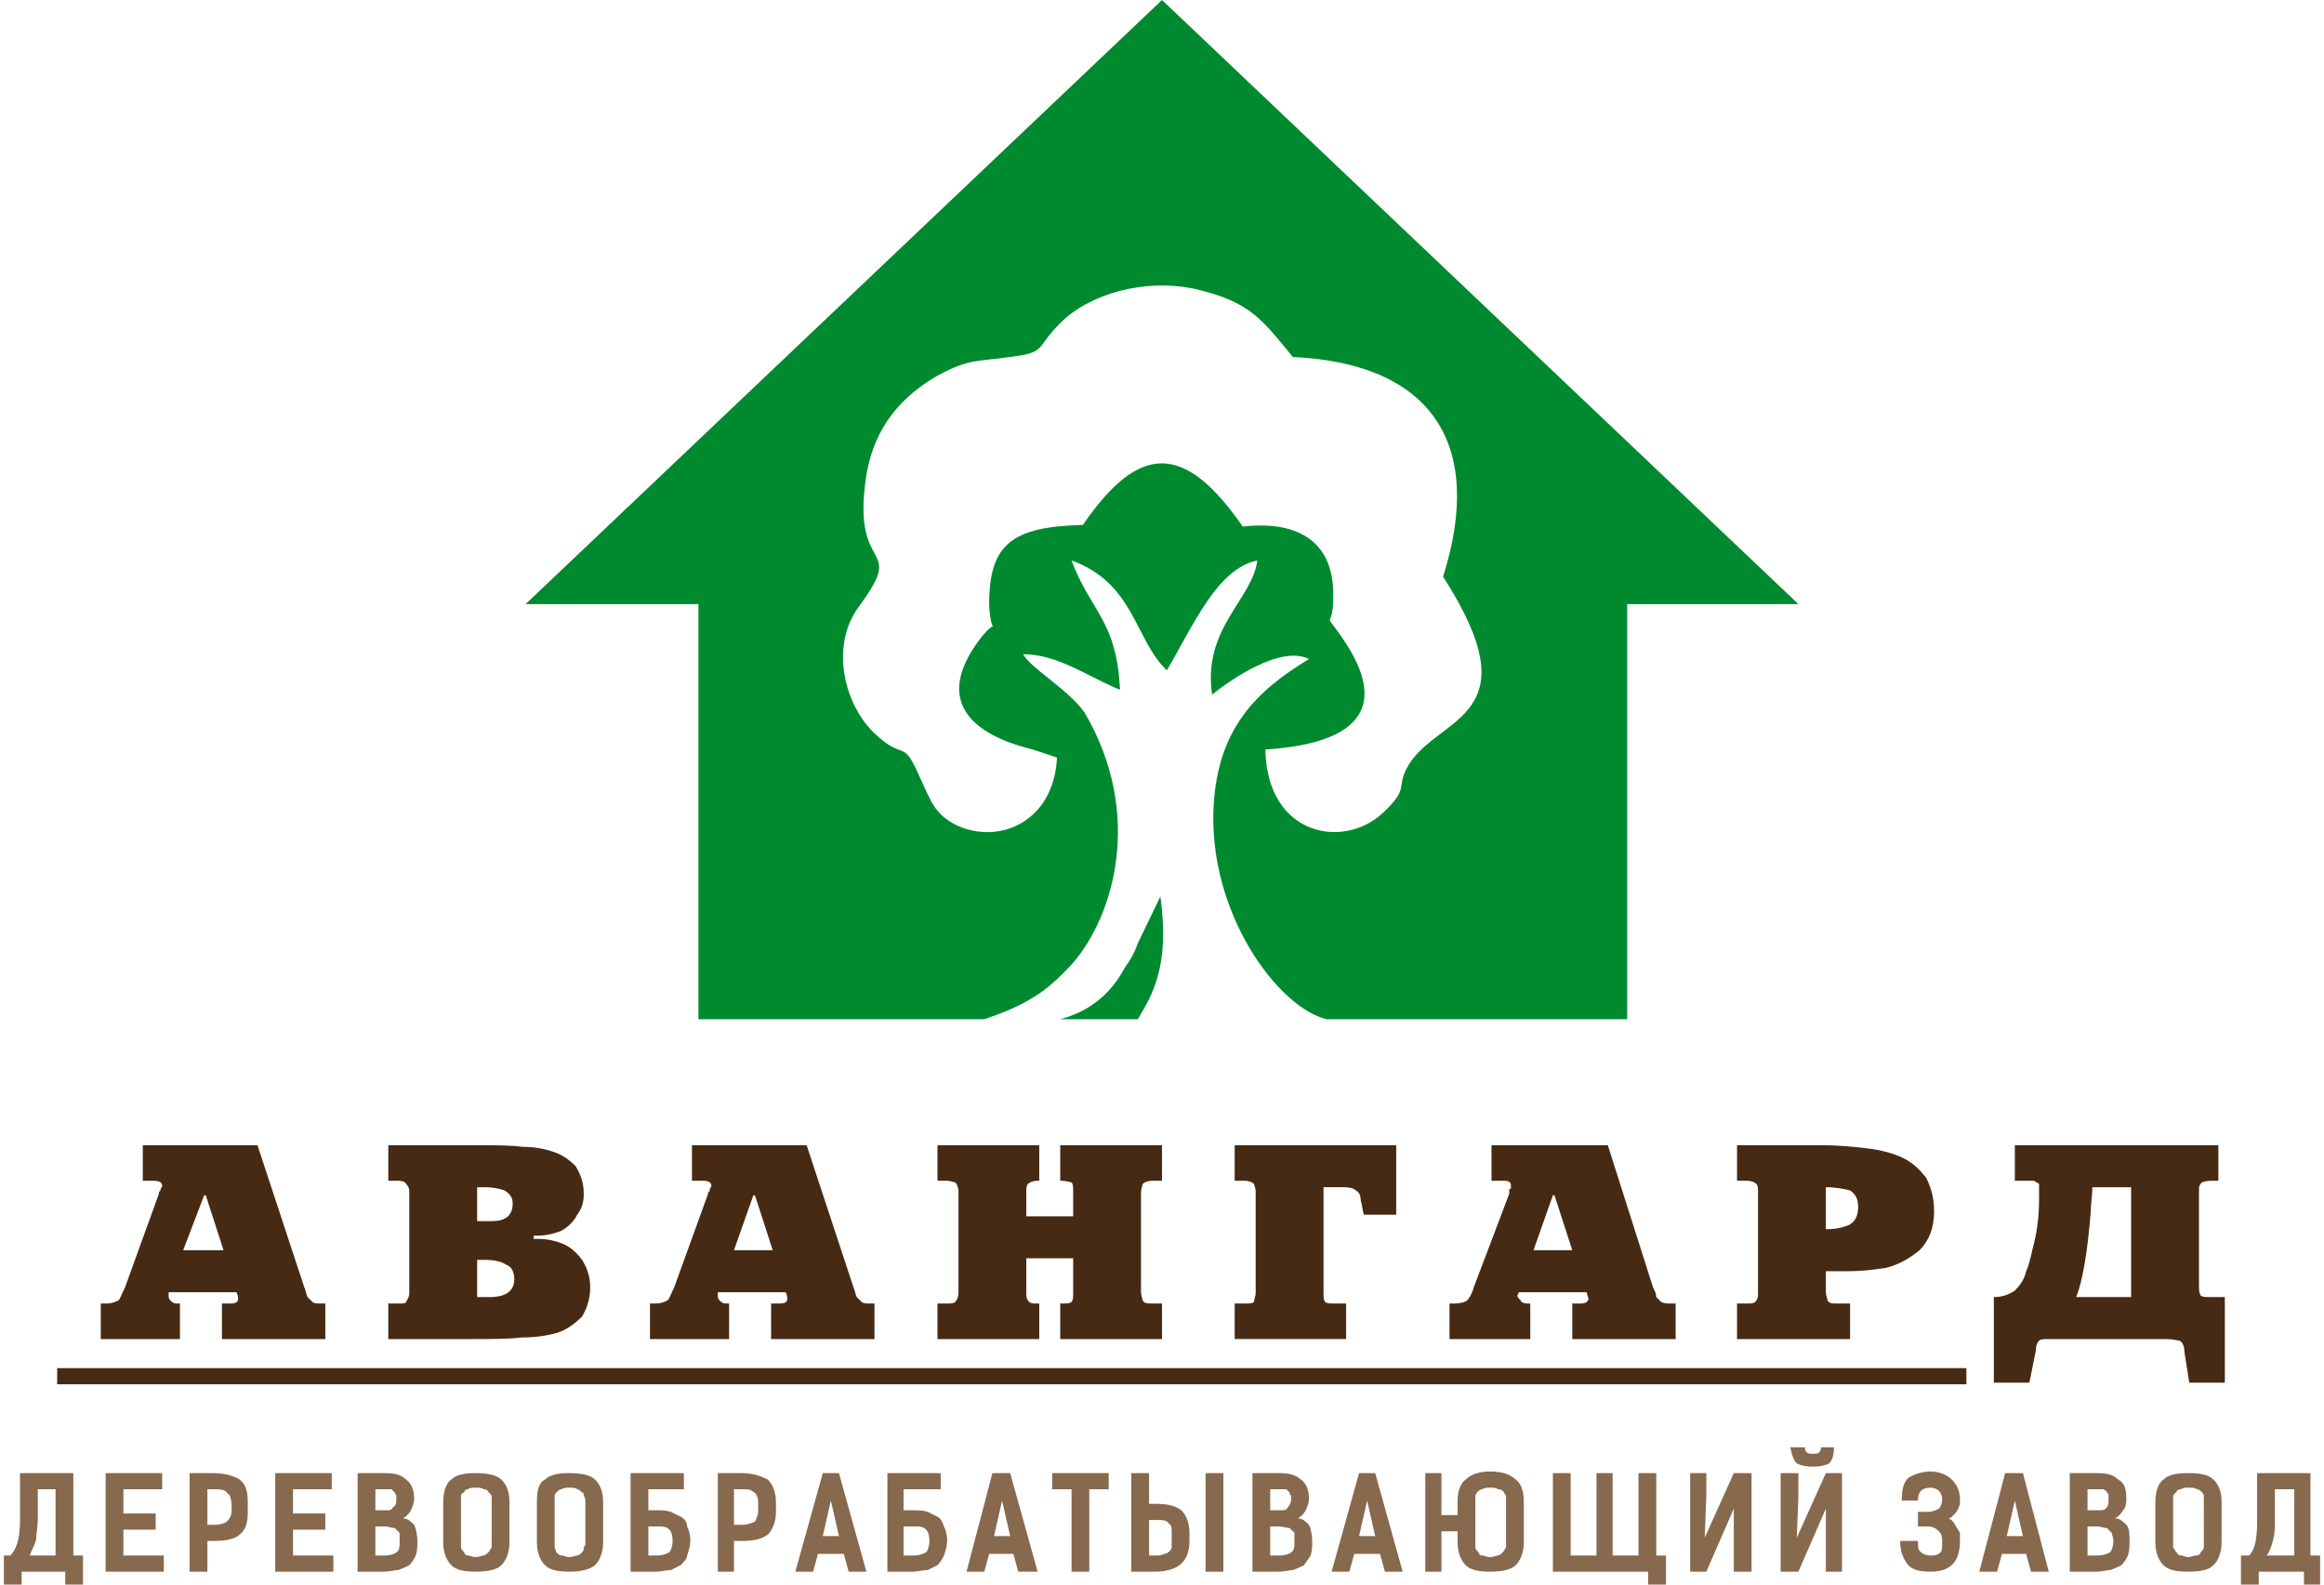
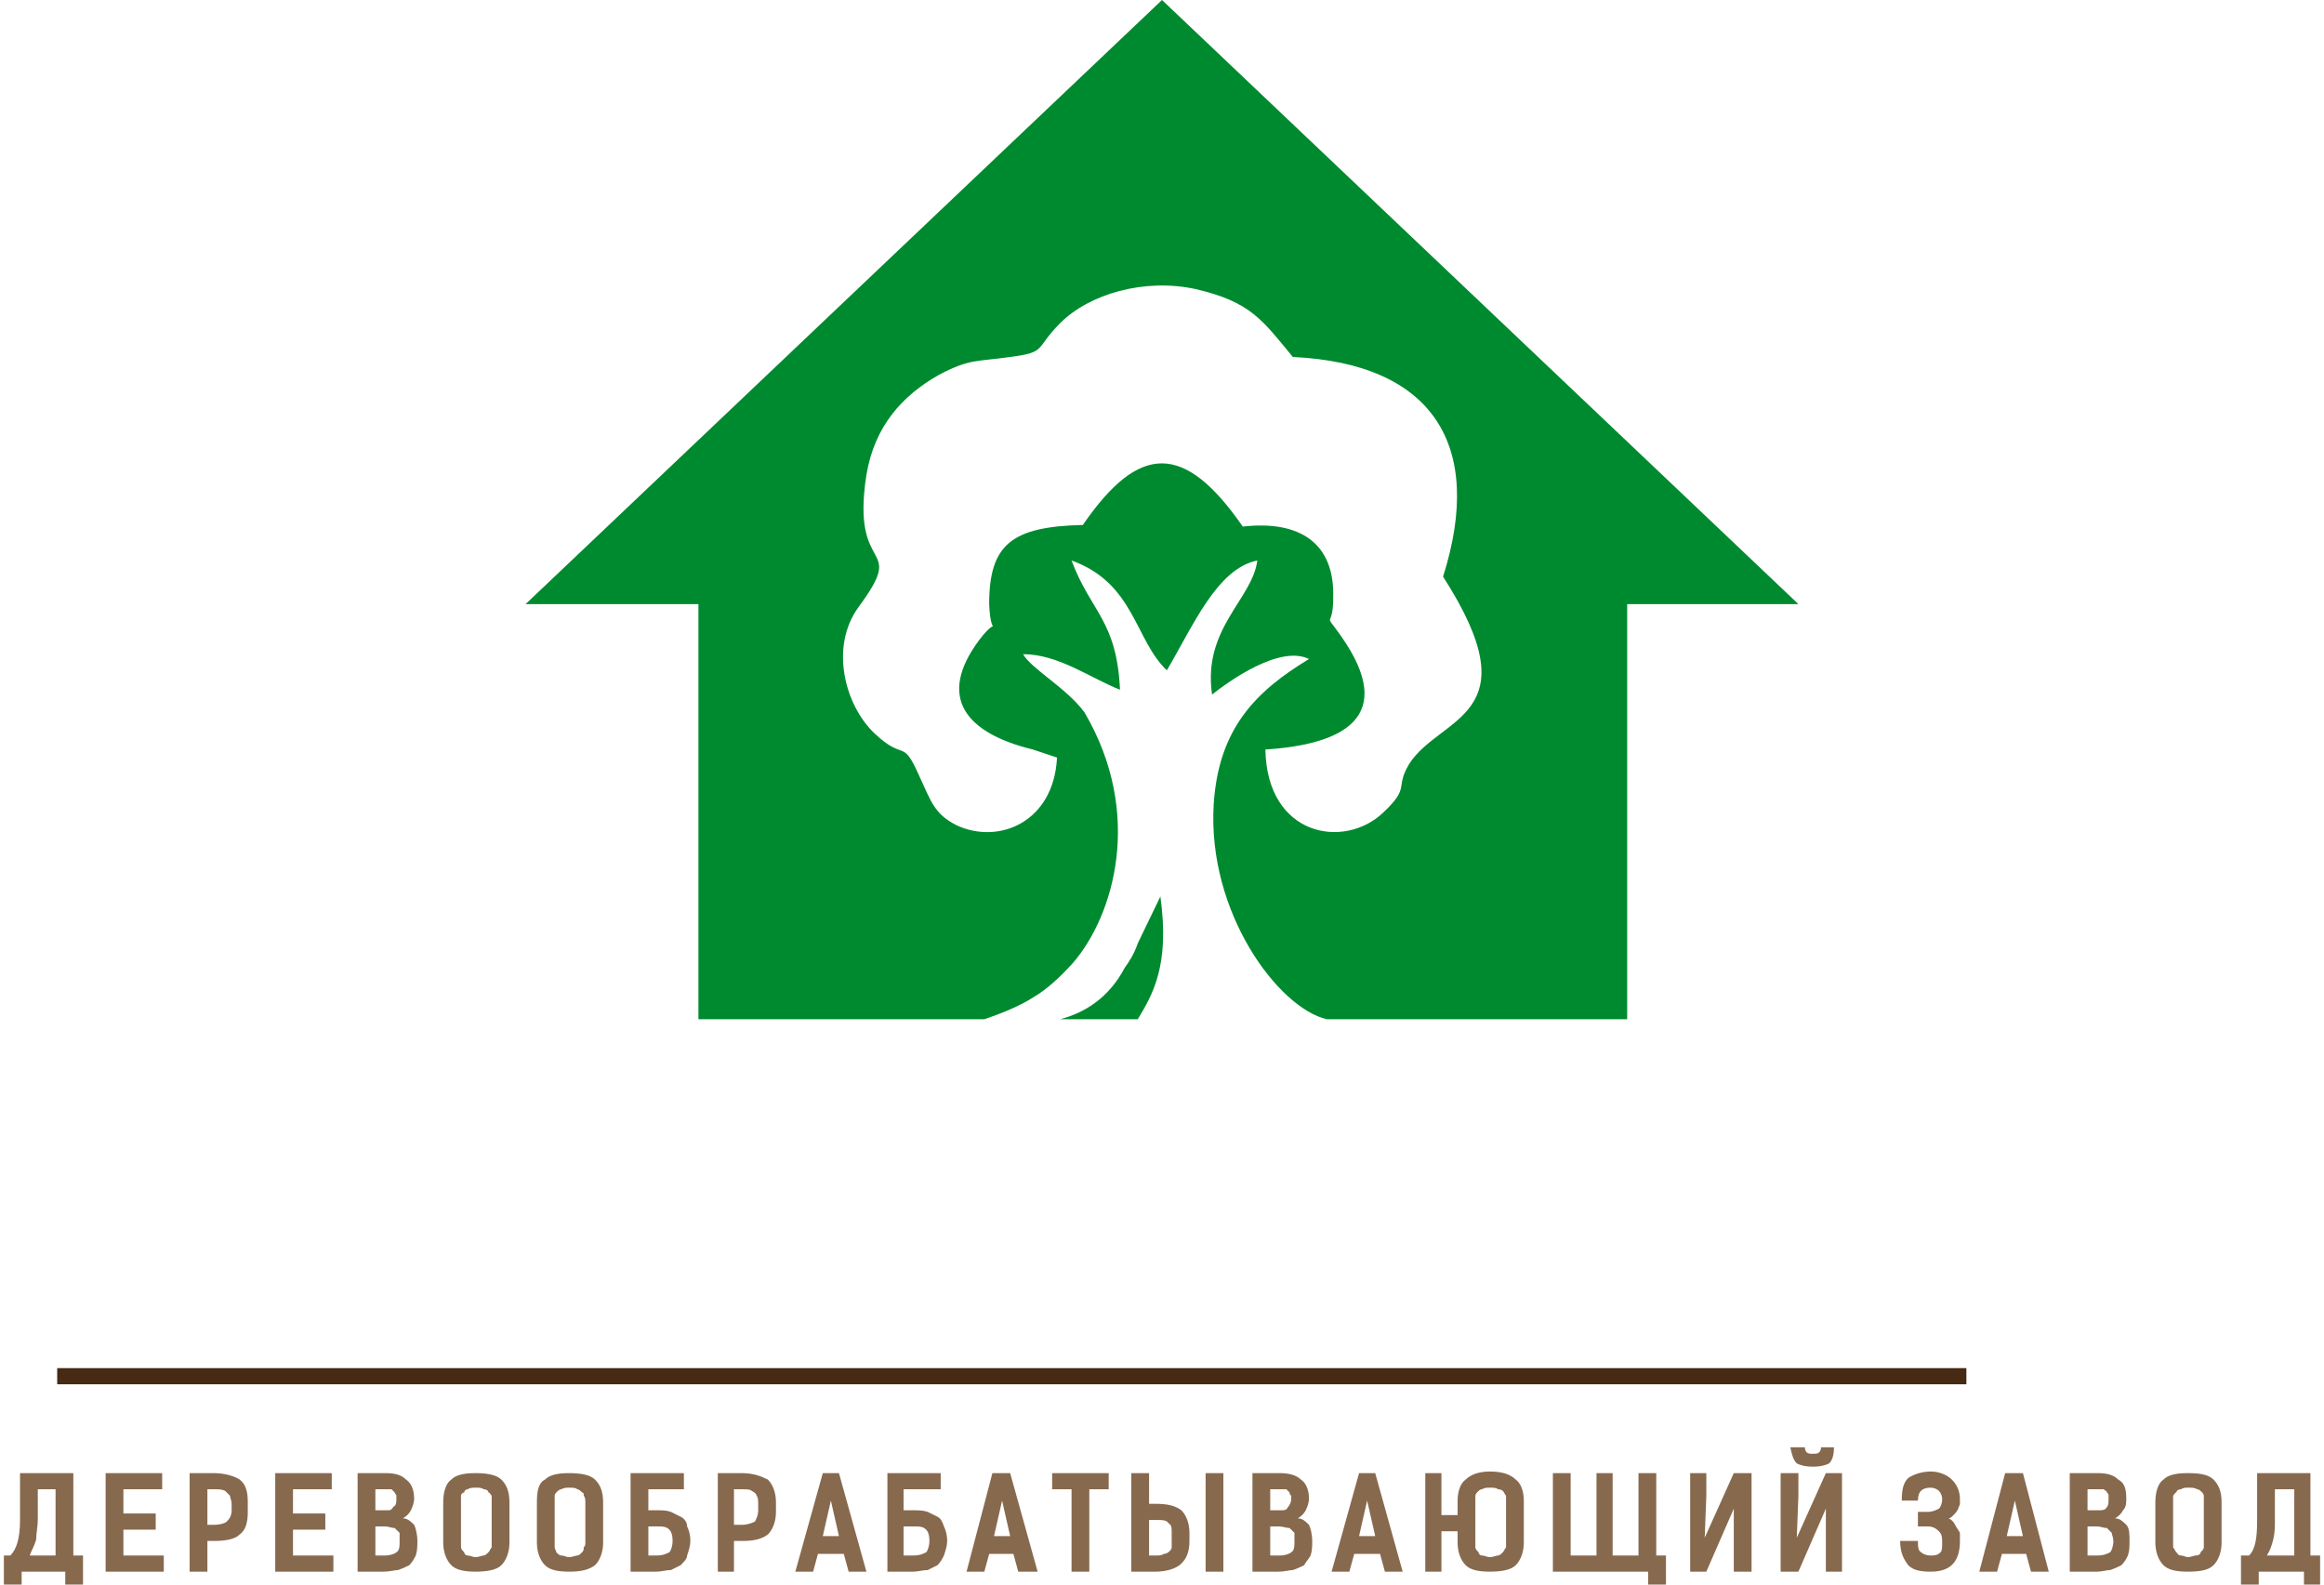
<svg xmlns="http://www.w3.org/2000/svg" xml:space="preserve" width="88px" height="60px" version="1.1" style="shape-rendering:geometricPrecision; text-rendering:geometricPrecision; image-rendering:optimizeQuality; fill-rule:evenodd; clip-rule:evenodd" viewBox="0 0 14.34 9.81">
  <defs>
    <style type="text/css"> .fil3 {fill:#462A13} .fil1 {fill:#008A2F} .fil0 {fill:#87694E;fill-rule:nonzero} .fil2 {fill:#462A13;fill-rule:nonzero} </style>
  </defs>
  <g id="Слой_x0020_1">
    <g id="_3166332994592">
      <path class="fil0" d="M0 9.81l0 -0.18 0.04 0c0.04,-0.04 0.06,-0.11 0.06,-0.22l0 -0.29 0.33 0 0 0.51 0.06 0 0 0.18 -0.11 0 0 -0.08 -0.27 0 0 0.08 -0.11 0zm0.16 -0.18l0.16 0 0 -0.41 -0.11 0 0 0.19c0,0.04 -0.01,0.08 -0.01,0.12 -0.01,0.04 -0.03,0.07 -0.04,0.1zm0.47 0.1l0 -0.61 0.35 0 0 0.1 -0.24 0 0 0.15 0.2 0 0 0.1 -0.2 0 0 0.16 0.25 0 0 0.1 -0.36 0zm0.52 0l0 -0.61 0.15 0c0.07,0 0.13,0.02 0.16,0.04 0.04,0.03 0.05,0.08 0.05,0.14l0 0.06c0,0.06 -0.01,0.11 -0.05,0.14 -0.03,0.03 -0.09,0.04 -0.16,0.04l-0.04 0 0 0.19 -0.11 0zm0.11 -0.29l0.04 0c0.04,0 0.07,-0.01 0.08,-0.02 0.02,-0.02 0.03,-0.04 0.03,-0.07l0 -0.04c0,-0.02 -0.01,-0.04 -0.01,-0.05 -0.01,-0.01 -0.02,-0.02 -0.03,-0.03 -0.02,-0.01 -0.04,-0.01 -0.07,-0.01l-0.04 0 0 0.22zm0.42 0.29l0 -0.61 0.35 0 0 0.1 -0.24 0 0 0.15 0.2 0 0 0.1 -0.2 0 0 0.16 0.25 0 0 0.1 -0.36 0zm0.51 0l0 -0.61 0.17 0c0.06,0 0.1,0.01 0.13,0.04 0.03,0.02 0.05,0.06 0.05,0.12 0,0.02 -0.01,0.05 -0.02,0.07 -0.01,0.02 -0.03,0.04 -0.05,0.05 0.03,0 0.05,0.02 0.07,0.04 0.01,0.02 0.02,0.06 0.02,0.1 0,0.03 0,0.06 -0.01,0.09 -0.01,0.02 -0.02,0.04 -0.04,0.06 -0.02,0.01 -0.04,0.02 -0.07,0.03 -0.02,0 -0.05,0.01 -0.09,0.01l-0.16 0zm0.11 -0.1l0.06 0c0.03,0 0.06,-0.01 0.07,-0.02 0.02,-0.01 0.02,-0.04 0.02,-0.07 0,-0.02 0,-0.04 0,-0.05 -0.01,-0.01 -0.02,-0.02 -0.03,-0.03 -0.02,0 -0.04,-0.01 -0.06,-0.01l-0.06 0 0 0.18zm0 -0.28l0.07 0c0.02,0 0.03,0 0.04,-0.02 0.02,-0.01 0.02,-0.03 0.02,-0.05 0,-0.01 0,-0.01 0,-0.02 0,-0.01 -0.01,-0.01 -0.01,-0.02 -0.01,-0.01 -0.01,-0.01 -0.02,-0.02 -0.01,0 -0.02,0 -0.04,0l-0.06 0 0 0.13zm0.42 0.2l0 -0.25c0,-0.07 0.02,-0.12 0.05,-0.14 0.03,-0.03 0.08,-0.04 0.15,-0.04 0.07,0 0.13,0.01 0.16,0.04 0.03,0.03 0.05,0.07 0.05,0.14l0 0.25c0,0.06 -0.02,0.11 -0.05,0.14 -0.03,0.03 -0.09,0.04 -0.16,0.04 -0.07,0 -0.12,-0.01 -0.15,-0.04 -0.03,-0.03 -0.05,-0.08 -0.05,-0.14zm0.11 0c0,0.01 0,0.02 0,0.03 0,0.01 0.01,0.02 0.02,0.03 0,0.01 0.01,0.02 0.02,0.02 0.02,0 0.03,0.01 0.05,0.01 0.02,0 0.04,-0.01 0.05,-0.01 0.01,0 0.02,-0.01 0.03,-0.02 0.01,-0.01 0.01,-0.02 0.02,-0.03 0,-0.01 0,-0.02 0,-0.03l0 -0.25c0,-0.01 0,-0.03 0,-0.04 -0.01,-0.01 -0.01,-0.02 -0.02,-0.02 0,-0.01 -0.01,-0.02 -0.03,-0.02 -0.01,-0.01 -0.03,-0.01 -0.05,-0.01 -0.02,0 -0.03,0 -0.05,0.01 -0.01,0 -0.02,0.01 -0.02,0.02 -0.01,0 -0.02,0.01 -0.02,0.02 0,0.01 0,0.03 0,0.04l0 0.25zm0.47 0l0 -0.25c0,-0.07 0.01,-0.12 0.05,-0.14 0.03,-0.03 0.08,-0.04 0.15,-0.04 0.07,0 0.13,0.01 0.16,0.04 0.03,0.03 0.05,0.07 0.05,0.14l0 0.25c0,0.06 -0.02,0.11 -0.05,0.14 -0.04,0.03 -0.09,0.04 -0.16,0.04 -0.07,0 -0.12,-0.01 -0.15,-0.04 -0.03,-0.03 -0.05,-0.08 -0.05,-0.14zm0.11 0c0,0.01 0,0.02 0,0.03 0,0.01 0.01,0.02 0.01,0.03 0.01,0.01 0.02,0.02 0.03,0.02 0.02,0 0.03,0.01 0.05,0.01 0.02,0 0.04,-0.01 0.05,-0.01 0.01,0 0.02,-0.01 0.03,-0.02 0.01,-0.01 0.01,-0.02 0.01,-0.03 0.01,-0.01 0.01,-0.02 0.01,-0.03l0 -0.25c0,-0.01 0,-0.03 -0.01,-0.04 0,-0.01 0,-0.02 -0.01,-0.02 -0.01,-0.01 -0.02,-0.02 -0.03,-0.02 -0.01,-0.01 -0.03,-0.01 -0.05,-0.01 -0.02,0 -0.03,0 -0.05,0.01 -0.01,0 -0.02,0.01 -0.03,0.02 0,0 -0.01,0.01 -0.01,0.02 0,0.01 0,0.03 0,0.04l0 0.25zm0.47 0.18l0 -0.61 0.33 0 0 0.1 -0.22 0 0 0.13 0.05 0c0.04,0 0.06,0 0.09,0.01 0.02,0.01 0.04,0.02 0.06,0.03 0.02,0.01 0.04,0.03 0.04,0.06 0.01,0.02 0.02,0.05 0.02,0.09 0,0.03 -0.01,0.06 -0.02,0.09 0,0.02 -0.02,0.04 -0.04,0.06 -0.02,0.01 -0.04,0.02 -0.06,0.03 -0.03,0 -0.06,0.01 -0.09,0.01l-0.16 0zm0.11 -0.1l0.05 0c0.04,0 0.06,-0.01 0.08,-0.02 0.01,-0.01 0.02,-0.04 0.02,-0.07 0,-0.04 -0.01,-0.06 -0.02,-0.07 -0.02,-0.02 -0.04,-0.02 -0.08,-0.02l-0.05 0 0 0.18zm0.43 0.1l0 -0.61 0.15 0c0.07,0 0.12,0.02 0.16,0.04 0.03,0.03 0.05,0.08 0.05,0.14l0 0.06c0,0.06 -0.02,0.11 -0.05,0.14 -0.04,0.03 -0.09,0.04 -0.16,0.04l-0.05 0 0 0.19 -0.1 0zm0.1 -0.29l0.05 0c0.03,0 0.06,-0.01 0.08,-0.02 0.01,-0.02 0.02,-0.04 0.02,-0.07l0 -0.04c0,-0.02 0,-0.04 -0.01,-0.05 0,-0.01 -0.01,-0.02 -0.03,-0.03 -0.01,-0.01 -0.03,-0.01 -0.06,-0.01l-0.05 0 0 0.22zm0.38 0.29l0.17 -0.61 0.1 0 0.17 0.61 -0.11 0 -0.03 -0.11 -0.16 0 -0.03 0.11 -0.11 0zm0.17 -0.22l0.1 0 -0.05 -0.22 -0.05 0.22zm0.4 0.22l0 -0.61 0.33 0 0 0.1 -0.23 0 0 0.13 0.06 0c0.03,0 0.06,0 0.09,0.01 0.02,0.01 0.04,0.02 0.06,0.03 0.02,0.01 0.03,0.03 0.04,0.06 0.01,0.02 0.02,0.05 0.02,0.09 0,0.03 -0.01,0.06 -0.02,0.09 -0.01,0.02 -0.02,0.04 -0.04,0.06 -0.02,0.01 -0.04,0.02 -0.06,0.03 -0.03,0 -0.06,0.01 -0.09,0.01l-0.16 0zm0.1 -0.1l0.06 0c0.04,0 0.06,-0.01 0.08,-0.02 0.01,-0.01 0.02,-0.04 0.02,-0.07 0,-0.04 -0.01,-0.06 -0.02,-0.07 -0.02,-0.02 -0.04,-0.02 -0.08,-0.02l-0.06 0 0 0.18zm0.39 0.1l0.16 -0.61 0.11 0 0.17 0.61 -0.12 0 -0.03 -0.11 -0.15 0 -0.03 0.11 -0.11 0zm0.17 -0.22l0.1 0 -0.05 -0.22 -0.05 0.22zm0.36 -0.29l0 -0.1 0.35 0 0 0.1 -0.12 0 0 0.51 -0.11 0 0 -0.51 -0.12 0zm0.49 0.51l0 -0.61 0.11 0 0 0.19 0.04 0c0.07,0 0.12,0.01 0.16,0.04 0.03,0.03 0.05,0.08 0.05,0.14l0 0.05c0,0.07 -0.02,0.11 -0.05,0.14 -0.03,0.03 -0.09,0.05 -0.16,0.05l-0.15 0zm0.11 -0.1l0.04 0c0.02,0 0.04,0 0.05,-0.01 0.02,0 0.03,-0.01 0.04,-0.02 0,0 0.01,-0.01 0.01,-0.02 0,-0.01 0,-0.03 0,-0.04l0 -0.05c0,-0.03 0,-0.05 -0.02,-0.06 -0.01,-0.02 -0.04,-0.02 -0.08,-0.02l-0.04 0 0 0.22zm0.35 0.1l0 -0.61 0.11 0 0 0.61 -0.11 0zm0.29 0l0 -0.61 0.17 0c0.05,0 0.1,0.01 0.13,0.04 0.03,0.02 0.05,0.06 0.05,0.12 0,0.02 -0.01,0.05 -0.02,0.07 -0.01,0.02 -0.03,0.04 -0.05,0.05 0.03,0 0.05,0.02 0.07,0.04 0.01,0.02 0.02,0.06 0.02,0.1 0,0.03 0,0.06 -0.01,0.09 -0.01,0.02 -0.03,0.04 -0.04,0.06 -0.02,0.01 -0.04,0.02 -0.07,0.03 -0.02,0 -0.05,0.01 -0.09,0.01l-0.16 0zm0.11 -0.1l0.06 0c0.03,0 0.06,-0.01 0.07,-0.02 0.02,-0.01 0.02,-0.04 0.02,-0.07 0,-0.02 0,-0.04 0,-0.05 -0.01,-0.01 -0.02,-0.02 -0.03,-0.03 -0.02,0 -0.04,-0.01 -0.07,-0.01l-0.05 0 0 0.18zm0 -0.28l0.06 0c0.03,0 0.04,0 0.05,-0.02 0.01,-0.01 0.02,-0.03 0.02,-0.05 0,-0.01 0,-0.01 0,-0.02 -0.01,-0.01 -0.01,-0.01 -0.01,-0.02 -0.01,-0.01 -0.01,-0.01 -0.02,-0.02 -0.01,0 -0.02,0 -0.04,0l-0.06 0 0 0.13zm0.38 0.38l0.17 -0.61 0.1 0 0.17 0.61 -0.11 0 -0.03 -0.11 -0.16 0 -0.03 0.11 -0.11 0zm0.17 -0.22l0.1 0 -0.05 -0.22 -0.05 0.22zm0.41 0.22l0 -0.61 0.1 0 0 0.26 0.1 0 0 -0.09c0,-0.06 0.02,-0.11 0.05,-0.13 0.03,-0.03 0.08,-0.05 0.15,-0.05 0.08,0 0.13,0.02 0.16,0.05 0.03,0.02 0.05,0.07 0.05,0.13l0 0.26c0,0.06 -0.02,0.11 -0.05,0.14 -0.03,0.03 -0.09,0.04 -0.16,0.04 -0.07,0 -0.12,-0.01 -0.15,-0.04 -0.03,-0.03 -0.05,-0.08 -0.05,-0.14l0 -0.07 -0.1 0 0 0.25 -0.1 0zm0.31 -0.19c0,0.02 0,0.03 0,0.04 0,0.01 0.01,0.02 0.02,0.03 0,0.01 0.01,0.02 0.02,0.02 0.02,0 0.03,0.01 0.05,0.01 0.02,0 0.04,-0.01 0.05,-0.01 0.01,0 0.02,-0.01 0.03,-0.02 0.01,-0.01 0.01,-0.02 0.02,-0.03 0,-0.01 0,-0.02 0,-0.04l0 -0.24c0,-0.01 0,-0.03 0,-0.04 -0.01,-0.01 -0.01,-0.02 -0.02,-0.03 0,0 -0.01,-0.01 -0.03,-0.01 -0.01,-0.01 -0.03,-0.01 -0.05,-0.01 -0.02,0 -0.03,0 -0.05,0.01 -0.01,0 -0.02,0.01 -0.02,0.01 -0.01,0.01 -0.02,0.02 -0.02,0.03 0,0.01 0,0.03 0,0.04l0 0.24zm0.48 0.19l0 -0.61 0.11 0 0 0.51 0.16 0 0 -0.51 0.1 0 0 0.51 0.16 0 0 -0.51 0.11 0 0 0.51 0.06 0 0 0.18 -0.11 0 0 -0.08 -0.59 0zm0.85 0l0 -0.61 0.1 0 0 0.14 -0.01 0.26 0.18 -0.4 0.11 0 0 0.61 -0.11 0 0 -0.16 0 -0.23 -0.17 0.39 -0.1 0zm0.56 0l0 -0.61 0.11 0 0 0.14 -0.01 0.26 0.18 -0.4 0.1 0 0 0.61 -0.1 0 0 -0.16 0 -0.23 -0.17 0.39 -0.11 0zm0.06 -0.77l0.09 0c0,0.02 0.01,0.03 0.01,0.03 0.01,0.01 0.02,0.01 0.04,0.01 0.02,0 0.03,0 0.04,-0.01 0,0 0.01,-0.01 0.01,-0.03l0.08 0c0,0.05 -0.01,0.08 -0.03,0.1 -0.02,0.01 -0.05,0.02 -0.1,0.02 -0.05,0 -0.08,-0.01 -0.1,-0.02 -0.02,-0.02 -0.03,-0.05 -0.04,-0.1zm0.68 0.58l0.11 0c0,0.03 0,0.06 0.02,0.07 0.01,0.01 0.03,0.02 0.06,0.02 0.02,0 0.04,0 0.06,-0.02 0.01,-0.01 0.01,-0.03 0.01,-0.06 0,-0.03 0,-0.05 -0.02,-0.07 -0.02,-0.02 -0.04,-0.03 -0.07,-0.03l-0.06 0 0 -0.09c0.01,0 0.01,0 0.02,0 0.01,0 0.02,0 0.02,0 0.01,0 0.02,0 0.02,0 0.03,0 0.05,-0.01 0.07,-0.02 0.01,-0.01 0.02,-0.03 0.02,-0.06 0,-0.02 -0.01,-0.04 -0.02,-0.05 -0.01,-0.01 -0.03,-0.02 -0.05,-0.02 -0.05,0 -0.08,0.02 -0.08,0.08l-0.1 0c0,-0.07 0.01,-0.11 0.04,-0.14 0.03,-0.02 0.08,-0.04 0.14,-0.04 0.05,0 0.1,0.02 0.13,0.05 0.03,0.03 0.05,0.07 0.05,0.12 0,0.01 0,0.02 0,0.03 0,0.01 -0.01,0.02 -0.01,0.03 -0.01,0.02 -0.02,0.03 -0.03,0.04 -0.01,0.01 -0.02,0.02 -0.03,0.02 0.02,0.01 0.03,0.02 0.04,0.04 0.01,0.02 0.02,0.03 0.03,0.05 0,0.02 0,0.03 0,0.05 0,0.13 -0.06,0.19 -0.18,0.19 -0.07,0 -0.11,-0.01 -0.14,-0.04 -0.03,-0.04 -0.05,-0.08 -0.05,-0.15zm0.49 0.19l0.16 -0.61 0.11 0 0.16 0.61 -0.11 0 -0.03 -0.11 -0.15 0 -0.03 0.11 -0.11 0zm0.17 -0.22l0.1 0 -0.05 -0.22 -0.05 0.22zm0.39 0.22l0 -0.61 0.17 0c0.06,0 0.1,0.01 0.13,0.04 0.04,0.02 0.05,0.06 0.05,0.12 0,0.02 0,0.05 -0.02,0.07 -0.01,0.02 -0.03,0.04 -0.05,0.05 0.03,0 0.05,0.02 0.07,0.04 0.02,0.02 0.02,0.06 0.02,0.1 0,0.03 0,0.06 -0.01,0.09 -0.01,0.02 -0.02,0.04 -0.04,0.06 -0.02,0.01 -0.04,0.02 -0.07,0.03 -0.02,0 -0.05,0.01 -0.08,0.01l-0.17 0zm0.11 -0.1l0.06 0c0.04,0 0.06,-0.01 0.08,-0.02 0.01,-0.01 0.02,-0.04 0.02,-0.07 0,-0.02 -0.01,-0.04 -0.01,-0.05 -0.01,-0.01 -0.02,-0.02 -0.03,-0.03 -0.02,0 -0.04,-0.01 -0.06,-0.01l-0.06 0 0 0.18zm0 -0.28l0.07 0c0.02,0 0.04,0 0.05,-0.02 0.01,-0.01 0.01,-0.03 0.01,-0.05 0,-0.01 0,-0.01 0,-0.02 0,-0.01 0,-0.01 -0.01,-0.02 0,-0.01 -0.01,-0.01 -0.02,-0.02 -0.01,0 -0.02,0 -0.03,0l-0.07 0 0 0.13zm0.42 0.2l0 -0.25c0,-0.07 0.02,-0.12 0.05,-0.14 0.03,-0.03 0.08,-0.04 0.15,-0.04 0.08,0 0.13,0.01 0.16,0.04 0.03,0.03 0.05,0.07 0.05,0.14l0 0.25c0,0.06 -0.02,0.11 -0.05,0.14 -0.03,0.03 -0.08,0.04 -0.16,0.04 -0.07,0 -0.12,-0.01 -0.15,-0.04 -0.03,-0.03 -0.05,-0.08 -0.05,-0.14zm0.11 0c0,0.01 0,0.02 0,0.03 0.01,0.01 0.01,0.02 0.02,0.03 0.01,0.01 0.01,0.02 0.03,0.02 0.01,0 0.03,0.01 0.04,0.01 0.02,0 0.04,-0.01 0.05,-0.01 0.02,0 0.03,-0.01 0.03,-0.02 0.01,-0.01 0.02,-0.02 0.02,-0.03 0,-0.01 0,-0.02 0,-0.03l0 -0.25c0,-0.01 0,-0.03 0,-0.04 0,-0.01 -0.01,-0.02 -0.01,-0.02 -0.01,-0.01 -0.02,-0.02 -0.03,-0.02 -0.02,-0.01 -0.03,-0.01 -0.06,-0.01 -0.01,0 -0.03,0 -0.04,0.01 -0.02,0 -0.03,0.01 -0.03,0.02 -0.01,0 -0.01,0.01 -0.02,0.02 0,0.01 0,0.03 0,0.04l0 0.25zm0.42 0.26l0 -0.18 0.05 0c0.04,-0.04 0.05,-0.11 0.05,-0.22l0 -0.29 0.33 0 0 0.51 0.06 0 0 0.18 -0.1 0 0 -0.08 -0.28 0 0 0.08 -0.11 0zm0.16 -0.18l0.17 0 0 -0.41 -0.12 0 0 0.19c0,0.04 0,0.08 -0.01,0.12 -0.01,0.04 -0.02,0.07 -0.04,0.1z" />
      <path class="fil1" d="M6.52 4.69l-0.15 -0.05c-0.41,-0.1 -0.6,-0.32 -0.33,-0.68 0.13,-0.17 0.07,0.02 0.06,-0.22 0,-0.37 0.14,-0.48 0.58,-0.49 0.35,-0.51 0.63,-0.51 0.99,0.01 0.35,-0.04 0.57,0.1 0.56,0.44 0,0.21 -0.07,0.07 0.05,0.24 0.35,0.5 0.01,0.67 -0.47,0.7 0.01,0.54 0.49,0.62 0.73,0.39 0.17,-0.16 0.07,-0.15 0.16,-0.3 0.19,-0.3 0.77,-0.29 0.21,-1.16 0.26,-0.82 -0.07,-1.32 -0.93,-1.36 -0.19,-0.23 -0.26,-0.34 -0.6,-0.42 -0.32,-0.07 -0.66,0.03 -0.84,0.21 -0.16,0.16 -0.08,0.18 -0.31,0.21 -0.21,0.03 -0.25,0.01 -0.44,0.11 -0.23,0.13 -0.4,0.32 -0.45,0.62 -0.1,0.64 0.26,0.4 -0.05,0.82 -0.18,0.25 -0.08,0.61 0.1,0.78 0.19,0.18 0.17,0.02 0.28,0.27 0.07,0.15 0.09,0.23 0.23,0.3 0.26,0.12 0.6,-0.02 0.62,-0.42zm3.53 -0.95l0 2.57 -1.86 0c-0.3,-0.07 -0.74,-0.66 -0.7,-1.33 0.03,-0.47 0.26,-0.7 0.59,-0.9 -0.18,-0.09 -0.5,0.14 -0.6,0.22 -0.06,-0.41 0.25,-0.59 0.28,-0.83 -0.25,0.05 -0.4,0.41 -0.56,0.68 -0.2,-0.19 -0.2,-0.54 -0.59,-0.68 0.12,0.32 0.28,0.37 0.3,0.8 -0.18,-0.07 -0.38,-0.22 -0.6,-0.22 0.05,0.09 0.27,0.21 0.38,0.36 0.37,0.63 0.18,1.26 -0.07,1.55 -0.08,0.09 -0.17,0.17 -0.24,0.21 -0.09,0.06 -0.22,0.11 -0.31,0.14l-1.77 0 0 -2.57 -1.07 0 1.97 -1.87 1.97 -1.87 1.97 1.87 1.97 1.87 -1.06 0zm-3.03 2.57l-0.48 0c0.15,-0.04 0.3,-0.13 0.4,-0.32 0.03,-0.04 0.06,-0.09 0.08,-0.15l0.14 -0.29c0.06,0.43 -0.05,0.61 -0.14,0.76z" />
-       <path class="fil2" d="M0.86 7.09l0.71 0 0.29 0.88c0.01,0.02 0.01,0.04 0.02,0.06 0.01,0.01 0.02,0.02 0.03,0.03 0.01,0.01 0.03,0.01 0.05,0.01l0.03 0 0 0.22 -0.64 0 0 -0.22 0.05 0c0.04,0 0.05,-0.01 0.05,-0.03 0,-0.01 0,-0.02 -0.01,-0.04l-0.42 0 0 0.02c0,0.01 0,0.02 0.01,0.03 0.01,0.01 0.02,0.02 0.04,0.02l0.02 0 0 0.22 -0.49 0 0 -0.22 0.03 0c0.04,0 0.06,-0.01 0.08,-0.02 0.01,-0.01 0.02,-0.04 0.04,-0.08l0.21 -0.58c0,0 0,0 0,-0.01 0,0 0,0 0.01,-0.01 0,0 0,0 0,0 0,-0.01 0,-0.01 0,-0.01 0.01,-0.01 0.01,-0.02 0.01,-0.02 0,-0.02 -0.02,-0.03 -0.05,-0.03l-0.07 0 0 -0.22zm0.38 0.31l-0.13 0.34 0.25 0 -0.11 -0.34 -0.01 0zm1.14 -0.31l0.55 0c0.11,0 0.21,0 0.28,0.01 0.07,0 0.13,0.01 0.19,0.03 0.06,0.02 0.1,0.05 0.14,0.09 0.03,0.05 0.05,0.1 0.05,0.17 0,0.05 -0.01,0.09 -0.04,0.13 -0.02,0.04 -0.06,0.08 -0.1,0.1 -0.05,0.02 -0.1,0.03 -0.15,0.03l-0.02 0 0 0.02 0.03 0c0.05,0 0.1,0.01 0.15,0.03 0.05,0.02 0.09,0.06 0.12,0.1 0.03,0.05 0.05,0.1 0.05,0.17 0,0.07 -0.02,0.13 -0.05,0.18 -0.04,0.04 -0.09,0.08 -0.15,0.1 -0.07,0.02 -0.14,0.03 -0.22,0.03 -0.08,0.01 -0.19,0.01 -0.32,0.01l-0.04 0 -0.47 0 0 -0.22 0.06 0c0.03,0 0.05,0 0.05,-0.01 0.01,-0.02 0.02,-0.03 0.02,-0.06l0 -0.62c0,-0.03 -0.01,-0.04 -0.02,-0.05 0,-0.01 -0.02,-0.02 -0.05,-0.02l-0.06 0 0 -0.22zm0.55 0.47l0.09 0c0.08,0 0.13,-0.03 0.13,-0.11 0,-0.04 -0.02,-0.06 -0.05,-0.08 -0.03,-0.01 -0.07,-0.02 -0.12,-0.02l-0.05 0 0 0.21zm0 0.47l0.08 0c0.1,0 0.15,-0.04 0.15,-0.11 0,-0.05 -0.02,-0.08 -0.05,-0.09 -0.03,-0.02 -0.07,-0.03 -0.13,-0.03l-0.05 0 0 0.23zm1.33 -0.94l0.71 0 0.29 0.88c0.01,0.02 0.01,0.04 0.02,0.06 0.01,0.01 0.02,0.02 0.03,0.03 0.01,0.01 0.03,0.01 0.05,0.01l0.03 0 0 0.22 -0.64 0 0 -0.22 0.05 0c0.04,0 0.05,-0.01 0.05,-0.03 0,-0.01 0,-0.02 -0.01,-0.04l-0.42 0 0 0.02c0,0.01 0,0.02 0.01,0.03 0.01,0.01 0.02,0.02 0.04,0.02l0.02 0 0 0.22 -0.49 0 0 -0.22 0.03 0c0.04,0 0.06,-0.01 0.08,-0.02 0.01,-0.01 0.02,-0.04 0.04,-0.08l0.21 -0.58c0,0 0,0 0,-0.01 0,0 0.01,0 0.01,-0.01 0,0 0,0 0,0 0,-0.01 0,-0.01 0,-0.01 0.01,-0.01 0.01,-0.02 0.01,-0.02 0,-0.02 -0.02,-0.03 -0.05,-0.03l-0.07 0 0 -0.22zm0.38 0.31l-0.12 0.34 0.24 0 -0.11 -0.34 -0.01 0zm1.14 0.89l0 -0.22 0.06 0c0.02,0 0.04,0 0.05,-0.01 0.01,-0.01 0.02,-0.03 0.02,-0.06l0 -0.62c0,-0.03 -0.01,-0.05 -0.02,-0.06 -0.01,0 -0.03,-0.01 -0.05,-0.01l-0.06 0 0 -0.22 0.63 0 0 0.22 -0.01 0c-0.03,0 -0.05,0.01 -0.06,0.02 -0.01,0.01 -0.01,0.03 -0.01,0.05l0 0.15 0.29 0 0 -0.15c0,-0.03 0,-0.05 -0.01,-0.06 -0.01,0 -0.03,-0.01 -0.06,-0.01l-0.01 0 0 -0.22 0.63 0 0 0.22 -0.06 0c-0.03,0 -0.05,0.01 -0.06,0.02 0,0.01 -0.01,0.03 -0.01,0.05l0 0.62c0,0.02 0.01,0.04 0.01,0.05 0.01,0.02 0.03,0.02 0.06,0.02l0.06 0 0 0.22 -0.63 0 0 -0.22 0.01 0c0.03,0 0.05,0 0.06,-0.01 0.01,-0.01 0.01,-0.03 0.01,-0.06l0 -0.21 -0.29 0 0 0.21c0,0.02 0,0.04 0.01,0.05 0.01,0.02 0.03,0.02 0.06,0.02l0.01 0 0 0.22 -0.63 0zm1.84 0l0 -0.22 0.06 0c0.03,0 0.05,0 0.06,-0.01 0,-0.02 0.01,-0.03 0.01,-0.06l0 -0.62c0,-0.03 -0.01,-0.04 -0.01,-0.05 -0.01,-0.01 -0.03,-0.02 -0.06,-0.02l-0.06 0 0 -0.22 1 0 0 0.43 -0.2 0c-0.01,-0.03 -0.01,-0.06 -0.02,-0.09 0,-0.03 -0.01,-0.05 -0.03,-0.06 -0.01,-0.01 -0.03,-0.02 -0.08,-0.02l-0.12 0 0 0.65c0,0.03 0,0.05 0.01,0.06 0.01,0.01 0.03,0.01 0.06,0.01l0.07 0 0 0.22 -0.69 0zm1.59 -1.2l0.72 0 0.28 0.88c0.01,0.02 0.02,0.04 0.02,0.06 0.01,0.01 0.02,0.02 0.03,0.03 0.02,0.01 0.03,0.01 0.06,0.01l0.03 0 0 0.22 -0.64 0 0 -0.22 0.05 0c0.03,0 0.05,-0.01 0.05,-0.03 0,-0.01 -0.01,-0.02 -0.01,-0.04l-0.42 0 -0.01 0.02c0,0.01 0.01,0.02 0.02,0.03 0,0.01 0.02,0.02 0.04,0.02l0.02 0 0 0.22 -0.5 0 0 -0.22 0.03 0c0.04,0 0.07,-0.01 0.08,-0.02 0.01,-0.01 0.03,-0.04 0.04,-0.08l0.22 -0.58c0,0 0,0 0,-0.01 0,0 0,0 0,-0.01 0,0 0,0 0,0 0,-0.01 0,-0.01 0.01,-0.01 0,-0.01 0,-0.02 0,-0.02 0,-0.02 -0.01,-0.03 -0.04,-0.03l-0.08 0 0 -0.22zm0.38 0.31l-0.12 0.34 0.24 0 -0.11 -0.34 -0.01 0zm1.14 0.89l0 -0.22 0.06 0c0.03,0 0.05,0 0.06,-0.02 0.01,-0.01 0.01,-0.03 0.01,-0.05l0 -0.62c0,-0.02 0,-0.04 -0.01,-0.05 -0.01,-0.01 -0.03,-0.02 -0.06,-0.02l-0.06 0 0 -0.22 0.52 0c0.11,0 0.21,0.01 0.29,0.02 0.08,0.01 0.16,0.03 0.22,0.06 0.06,0.03 0.1,0.07 0.14,0.12 0.03,0.06 0.05,0.12 0.05,0.21 0,0.1 -0.03,0.18 -0.09,0.24 -0.06,0.05 -0.13,0.09 -0.21,0.11 -0.07,0.01 -0.15,0.02 -0.22,0.02l-0.15 0 0 0.13c0,0.02 0.01,0.04 0.01,0.05 0.01,0.02 0.03,0.02 0.06,0.02l0.08 0 0 0.22 -0.7 0zm0.55 -0.94l0 0.26c0.06,0 0.11,-0.01 0.15,-0.03 0.03,-0.02 0.05,-0.05 0.05,-0.11 0,-0.05 -0.02,-0.08 -0.05,-0.1 -0.04,-0.01 -0.09,-0.02 -0.15,-0.02zm1.17 -0.26l1.26 0 0 0.22 -0.05 0c-0.03,0 -0.06,0.01 -0.06,0.02 -0.01,0.01 -0.01,0.02 -0.01,0.05l0 0.58c0,0.03 0,0.04 0.01,0.06 0.01,0.01 0.03,0.01 0.06,0.01l0.09 0 0 0.53 -0.22 0 -0.03 -0.19c0,-0.03 -0.01,-0.06 -0.03,-0.07 -0.01,0 -0.04,-0.01 -0.09,-0.01l-0.73 0c-0.02,0 -0.04,0 -0.05,0.01 -0.01,0.01 -0.02,0.03 -0.02,0.06l-0.04 0.2 -0.22 0 0 -0.53c0.06,0 0.1,-0.02 0.13,-0.04 0.03,-0.03 0.06,-0.07 0.07,-0.12 0.02,-0.04 0.03,-0.1 0.05,-0.18 0.02,-0.08 0.03,-0.17 0.03,-0.27l0 -0.06c0,-0.02 0,-0.03 0,-0.03 -0.01,-0.01 -0.02,-0.01 -0.03,-0.02 -0.02,0 -0.04,0 -0.08,0l-0.04 0 0 -0.22zm0.72 0.94l0 -0.68 -0.24 0c0,0.05 -0.01,0.1 -0.01,0.15 -0.02,0.25 -0.05,0.43 -0.09,0.53l0.34 0z" />
      <polygon class="fil3" points="0.33,8.47 12.15,8.47 12.15,8.57 0.33,8.57 " />
    </g>
  </g>
</svg>